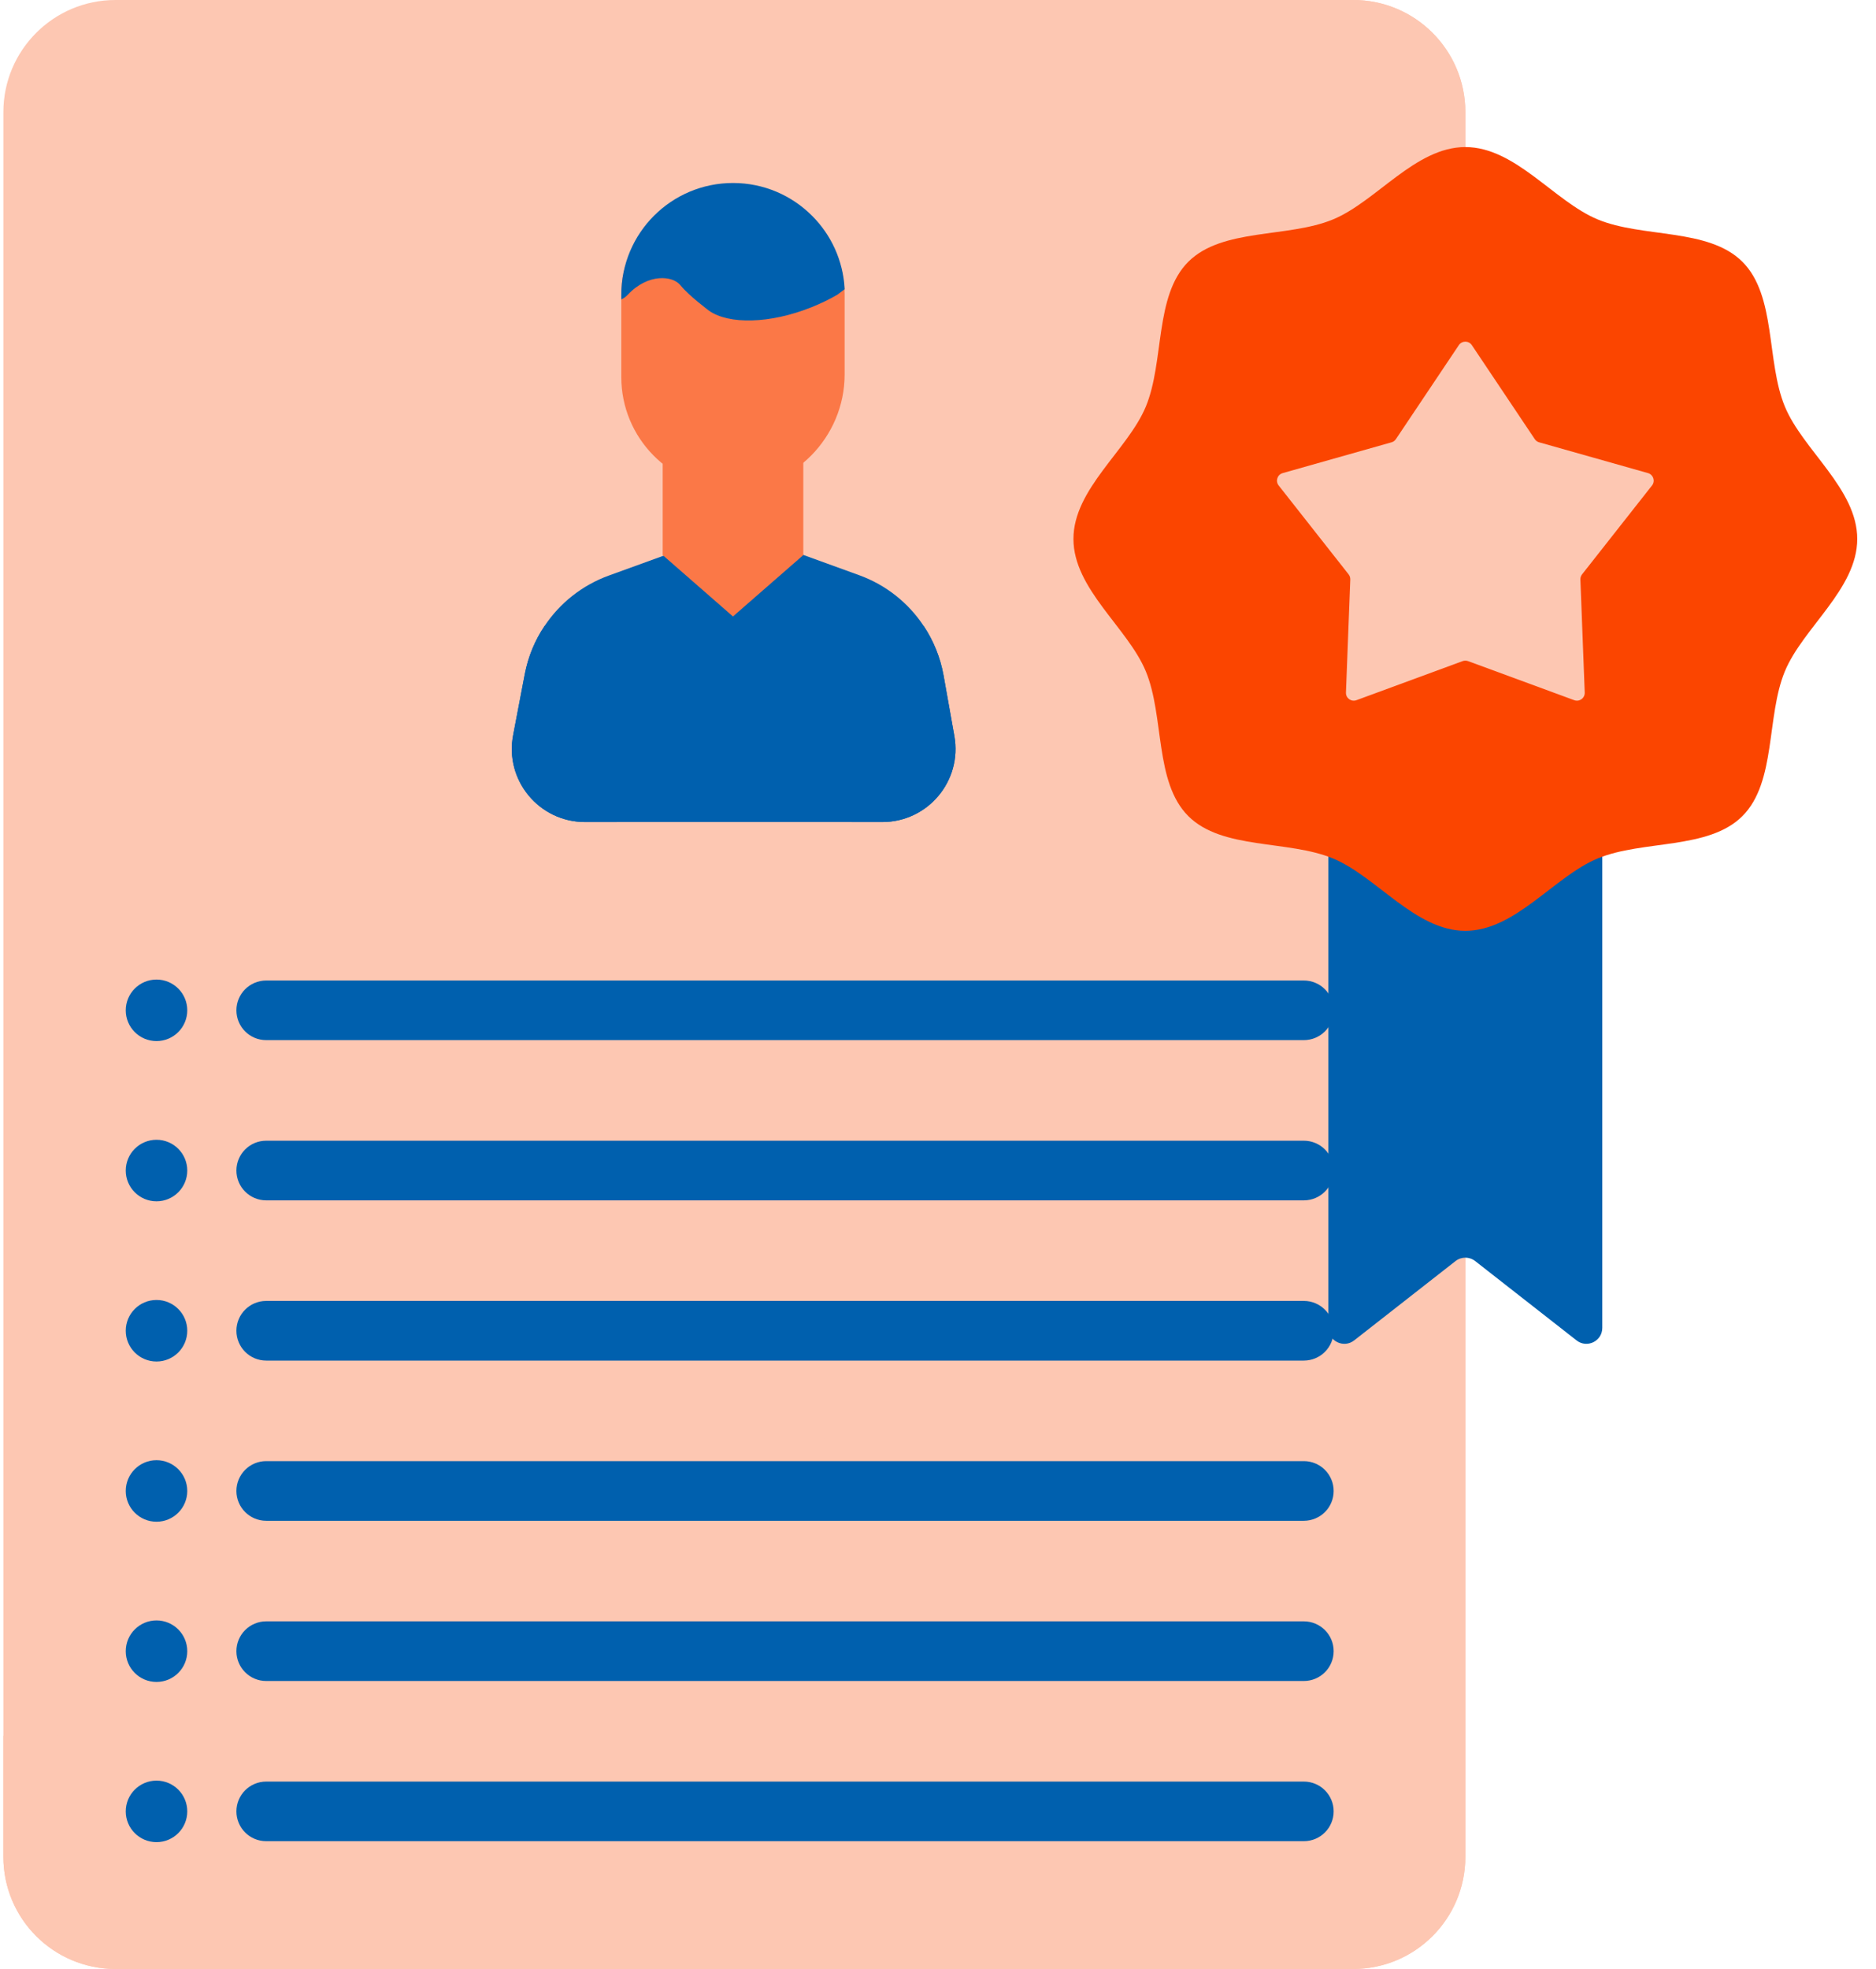
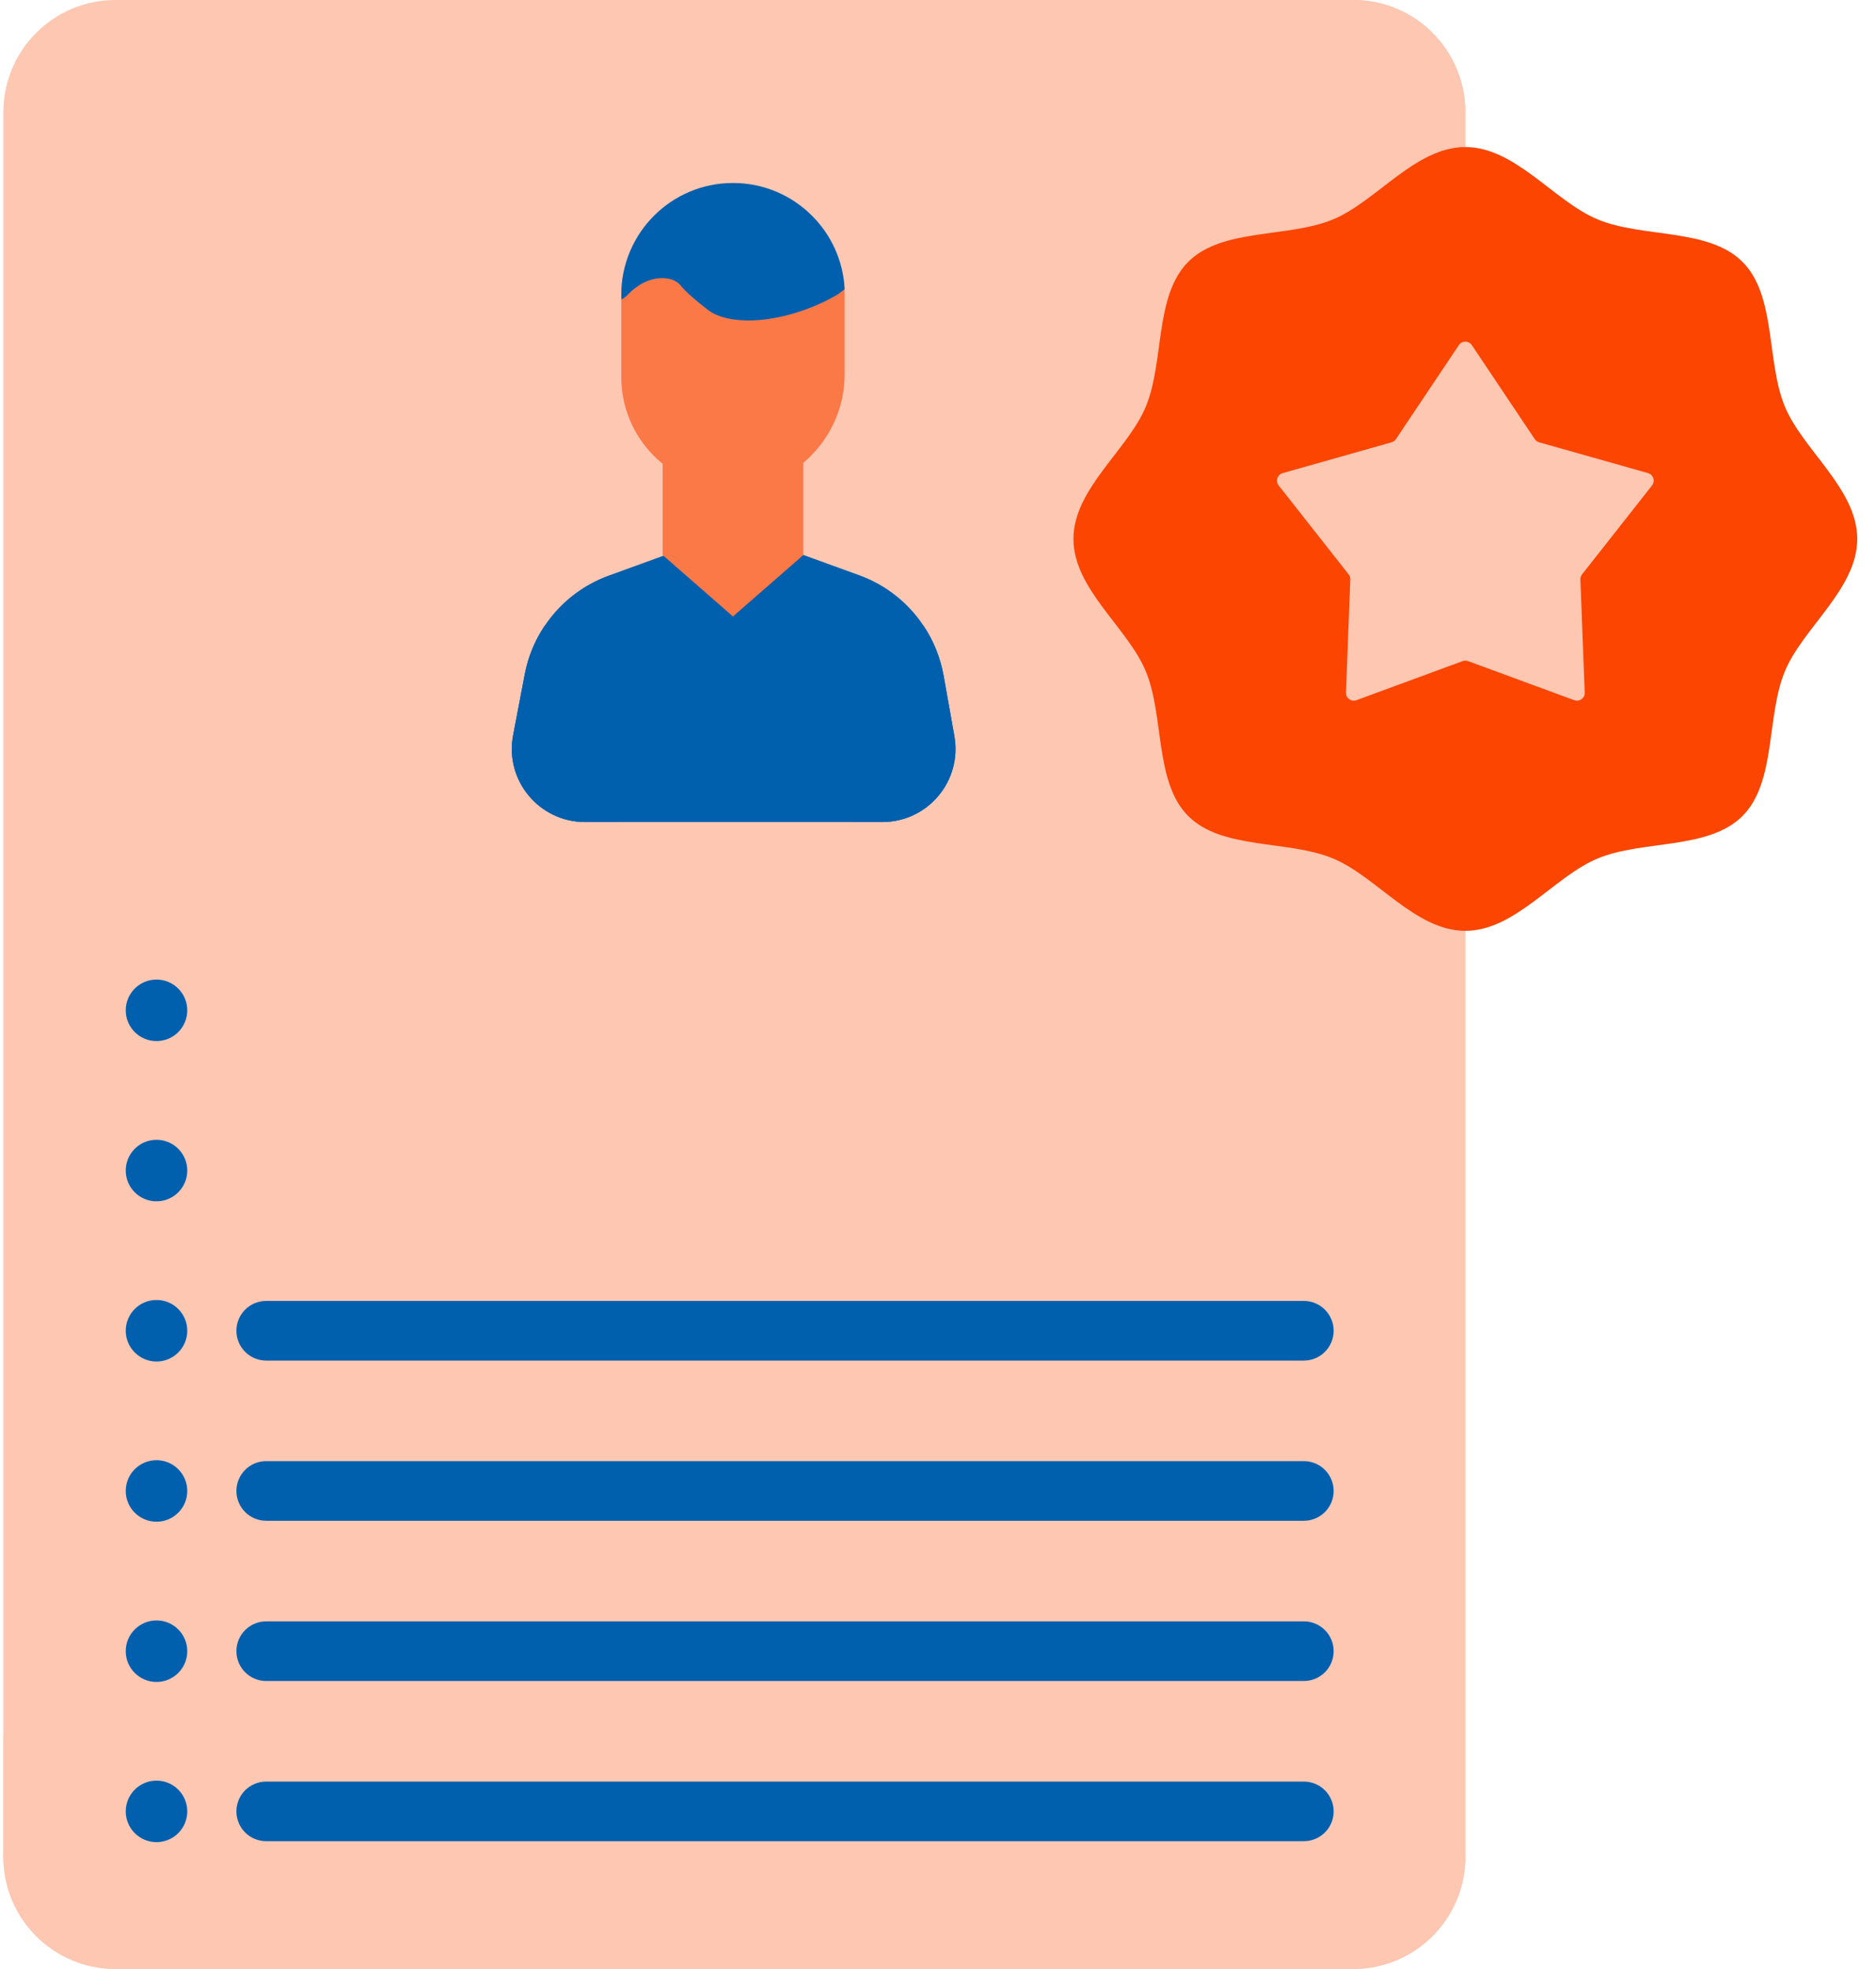
<svg xmlns="http://www.w3.org/2000/svg" width="61px" height="64px" viewBox="0 0 61 64" version="1.1">
  <title>experience</title>
  <g id="🌈-Design" stroke="none" stroke-width="1" fill="none" fill-rule="evenodd">
    <g id="home" transform="translate(-960, -4748)" fill-rule="nonzero">
      <g id="leren-in-praktijk" transform="translate(0, 4356)">
        <g transform="translate(260, 100)" id="speerpunten">
          <g transform="translate(0, 292)">
            <g id="Stacked-Group-3" transform="translate(671, 0)">
              <g id="experience" transform="translate(29, 0)">
                <g id="Group">
                  <path d="M44.003,64 L3.754,64 C1.742,64 0.11,62.368 0.11,60.356 L0.11,3.644 C0.11,1.632 1.742,-4.4408921e-16 3.754,-4.4408921e-16 L44.003,-4.4408921e-16 C46.016,-4.4408921e-16 47.647,1.632 47.647,3.644 L47.647,60.356 C47.647,62.368 46.016,64 44.003,64 Z" id="Path" fill="#FDC7B2" />
                  <path d="M44.002,-3.99680289e-15 L40.641,-3.99680289e-15 L40.641,16.576 C40.641,38.58 22.795,56.418 0.781,56.418 L0.11,56.418 L0.11,60.356 C0.11,62.369 1.742,64 3.755,64 L44.002,64 C46.015,64 47.647,62.369 47.647,60.356 L47.647,3.643 C47.647,1.631 46.015,-3.99680289e-15 44.002,-3.99680289e-15 Z" id="Path" fill="#FDC7B2" />
                  <path d="M42.395,44.225 L8.656,44.225 C8.121,44.225 7.687,43.791 7.687,43.255 C7.687,42.72 8.121,42.286 8.656,42.286 L42.395,42.286 C42.931,42.286 43.365,42.72 43.365,43.255 C43.365,43.791 42.931,44.225 42.395,44.225 L42.395,44.225 Z" id="Path" fill="#0060AE" />
                  <path d="M42.395,49.432 L8.656,49.432 C8.121,49.432 7.687,48.998 7.687,48.463 C7.687,47.928 8.121,47.493 8.656,47.493 L42.395,47.493 C42.931,47.493 43.365,47.928 43.365,48.463 C43.365,48.998 42.931,49.432 42.395,49.432 L42.395,49.432 Z" id="Path" fill="#0060AE" />
                  <path d="M42.395,54.64 L8.656,54.64 C8.121,54.64 7.687,54.206 7.687,53.67 C7.687,53.135 8.121,52.701 8.656,52.701 L42.395,52.701 C42.931,52.701 43.365,53.135 43.365,53.67 C43.365,54.206 42.931,54.64 42.395,54.64 L42.395,54.64 Z" id="Path" fill="#0060AE" />
                  <path d="M42.395,59.847 L8.656,59.847 C8.121,59.847 7.687,59.413 7.687,58.878 C7.687,58.343 8.121,57.909 8.656,57.909 L42.395,57.909 C42.931,57.909 43.365,58.343 43.365,58.878 C43.365,59.413 42.931,59.847 42.395,59.847 L42.395,59.847 Z" id="Path" fill="#0060AE" />
-                   <path d="M42.395,33.809 L8.656,33.809 C8.121,33.809 7.687,33.376 7.687,32.84 C7.687,32.305 8.121,31.871 8.656,31.871 L42.395,31.871 C42.931,31.871 43.365,32.305 43.365,32.84 C43.365,33.376 42.931,33.809 42.395,33.809 L42.395,33.809 Z" id="Path" fill="#0060AE" />
-                   <path d="M42.395,39.017 L8.656,39.017 C8.121,39.017 7.687,38.583 7.687,38.048 C7.687,37.512 8.121,37.078 8.656,37.078 L42.395,37.078 C42.931,37.078 43.365,37.512 43.365,38.048 C43.365,38.583 42.931,39.017 42.395,39.017 L42.395,39.017 Z" id="Path" fill="#0060AE" />
                  <g transform="translate(4, 31.75)" fill="#0060AE" id="Oval">
                    <ellipse cx="1.089" cy="11.505" rx="1" ry="1" />
                    <ellipse cx="1.089" cy="1.09" rx="1" ry="1" />
                    <ellipse cx="1.089" cy="6.298" rx="1" ry="1" />
                    <ellipse cx="1.089" cy="16.713" rx="1" ry="1" />
                    <ellipse cx="1.089" cy="21.921" rx="1" ry="1" />
                    <ellipse cx="1.089" cy="27.128" rx="1" ry="1" />
                  </g>
                  <g transform="translate(16.625, 5.875)" id="Path">
                    <g transform="translate(0, 0.625)">
                      <path d="M12.065,20.22 L2.397,20.22 C0.903,20.22 -0.222,18.861 0.06,17.395 L0.439,15.411 C0.548,14.842 0.769,14.312 1.083,13.846 C1.578,13.103 2.304,12.523 3.172,12.208 L7.258,10.726 L11.313,12.197 C12.185,12.513 12.914,13.098 13.41,13.847 L13.41,13.848 C13.728,14.325 13.95,14.868 14.055,15.45 L14.407,17.423 C14.668,18.881 13.547,20.22 12.065,20.22 L12.065,20.22 Z" fill="#0060AE" />
                      <polygon fill="#FB7847" points="9.495 11.543 7.208 13.538 4.923 11.543 4.923 8.48 9.495 8.48" />
                      <path d="M10.839,3.078 L10.839,5.674 C10.839,7.709 9.173,9.423 7.137,9.384 C5.164,9.346 3.577,7.736 3.577,5.755 L3.577,3.078 C3.577,1.073 5.203,0.027 7.208,0.027 C9.214,0.027 10.839,1.073 10.839,3.078 L10.839,3.078 Z" fill="#FB7847" />
                      <g transform="translate(0, 13.75)" fill="#0060AE">
                        <path d="M3.434,2.966 L3.434,6.47 L2.397,6.47 C0.903,6.47 -0.222,5.111 0.06,3.645 L0.439,1.661 C0.548,1.092 0.769,0.562 1.083,0.096 C2.425,0.364 3.434,1.547 3.434,2.966 Z" />
                        <path d="M12.065,6.47 L11.065,6.47 L11.065,2.966 C11.065,1.55 12.072,0.367 13.41,0.098 C13.728,0.575 13.95,1.118 14.055,1.7 L14.407,3.673 C14.668,5.131 13.547,6.47 12.065,6.47 L12.065,6.47 Z" />
                      </g>
                    </g>
                    <path d="M10.839,3.526 C10.703,3.63 10.602,3.705 10.602,3.705 C10.345,3.854 10.066,3.99 9.766,4.11 C8.405,4.655 7.073,4.675 6.429,4.224 C6.429,4.224 5.757,3.722 5.505,3.402 C5.253,3.082 4.452,3.001 3.788,3.705 C3.718,3.779 3.647,3.828 3.577,3.856 L3.577,3.705 C3.577,1.699 5.203,0.073 7.21,0.073 C8.214,0.073 9.122,0.48 9.779,1.138 C10.398,1.755 10.794,2.594 10.839,3.526 Z" fill="#0060AE" />
                  </g>
                </g>
-                 <path d="M51.263,43.569 L47.967,40.99 C47.779,40.843 47.515,40.843 47.328,40.99 L44.032,43.569 C43.692,43.836 43.194,43.593 43.194,43.162 L43.194,24.667 C43.194,24.381 43.426,24.149 43.712,24.149 L51.582,24.149 C51.868,24.149 52.1,24.381 52.1,24.667 L52.1,43.162 C52.1,43.593 51.603,43.836 51.263,43.569 Z" id="Path" fill="#0060AE" />
                <path d="M60.39,17.518 C60.39,19.144 58.623,20.406 58.037,21.82 C57.429,23.285 57.761,25.422 56.657,26.526 C55.552,27.63 53.416,27.296 51.95,27.904 C50.536,28.489 49.273,30.256 47.647,30.256 C46.021,30.256 44.758,28.489 43.344,27.904 C41.879,27.296 39.742,27.63 38.638,26.526 C37.533,25.422 37.865,23.285 37.257,21.82 C36.671,20.406 34.904,19.144 34.904,17.518 C34.904,15.892 36.671,14.63 37.258,13.216 C37.865,11.751 37.533,9.614 38.638,8.51 C39.742,7.406 41.879,7.74 43.345,7.132 C44.758,6.546 46.022,4.78 47.647,4.78 C49.273,4.78 50.536,6.546 51.95,7.132 C53.416,7.74 55.552,7.406 56.657,8.51 C57.762,9.614 57.429,11.751 58.037,13.216 C58.623,14.63 60.39,15.892 60.39,17.518 L60.39,17.518 Z" id="Path" fill="#FB4500" />
                <path d="M47.858,11.218 L49.905,14.274 C49.938,14.324 49.989,14.361 50.047,14.377 L53.587,15.378 C53.761,15.428 53.829,15.638 53.717,15.78 L51.442,18.67 C51.405,18.717 51.386,18.776 51.388,18.837 L51.529,22.511 C51.536,22.692 51.357,22.822 51.187,22.759 L47.735,21.489 C47.678,21.469 47.616,21.469 47.559,21.489 L44.107,22.759 C43.937,22.822 43.758,22.692 43.765,22.511 L43.906,18.837 C43.908,18.776 43.889,18.717 43.852,18.67 L41.577,15.78 C41.465,15.638 41.533,15.428 41.708,15.378 L45.247,14.377 C45.305,14.361 45.356,14.324 45.389,14.274 L47.436,11.218 C47.537,11.068 47.758,11.068 47.858,11.218 L47.858,11.218 Z" id="Path" fill="#FDC7B2" />
              </g>
            </g>
          </g>
        </g>
      </g>
    </g>
  </g>
</svg>